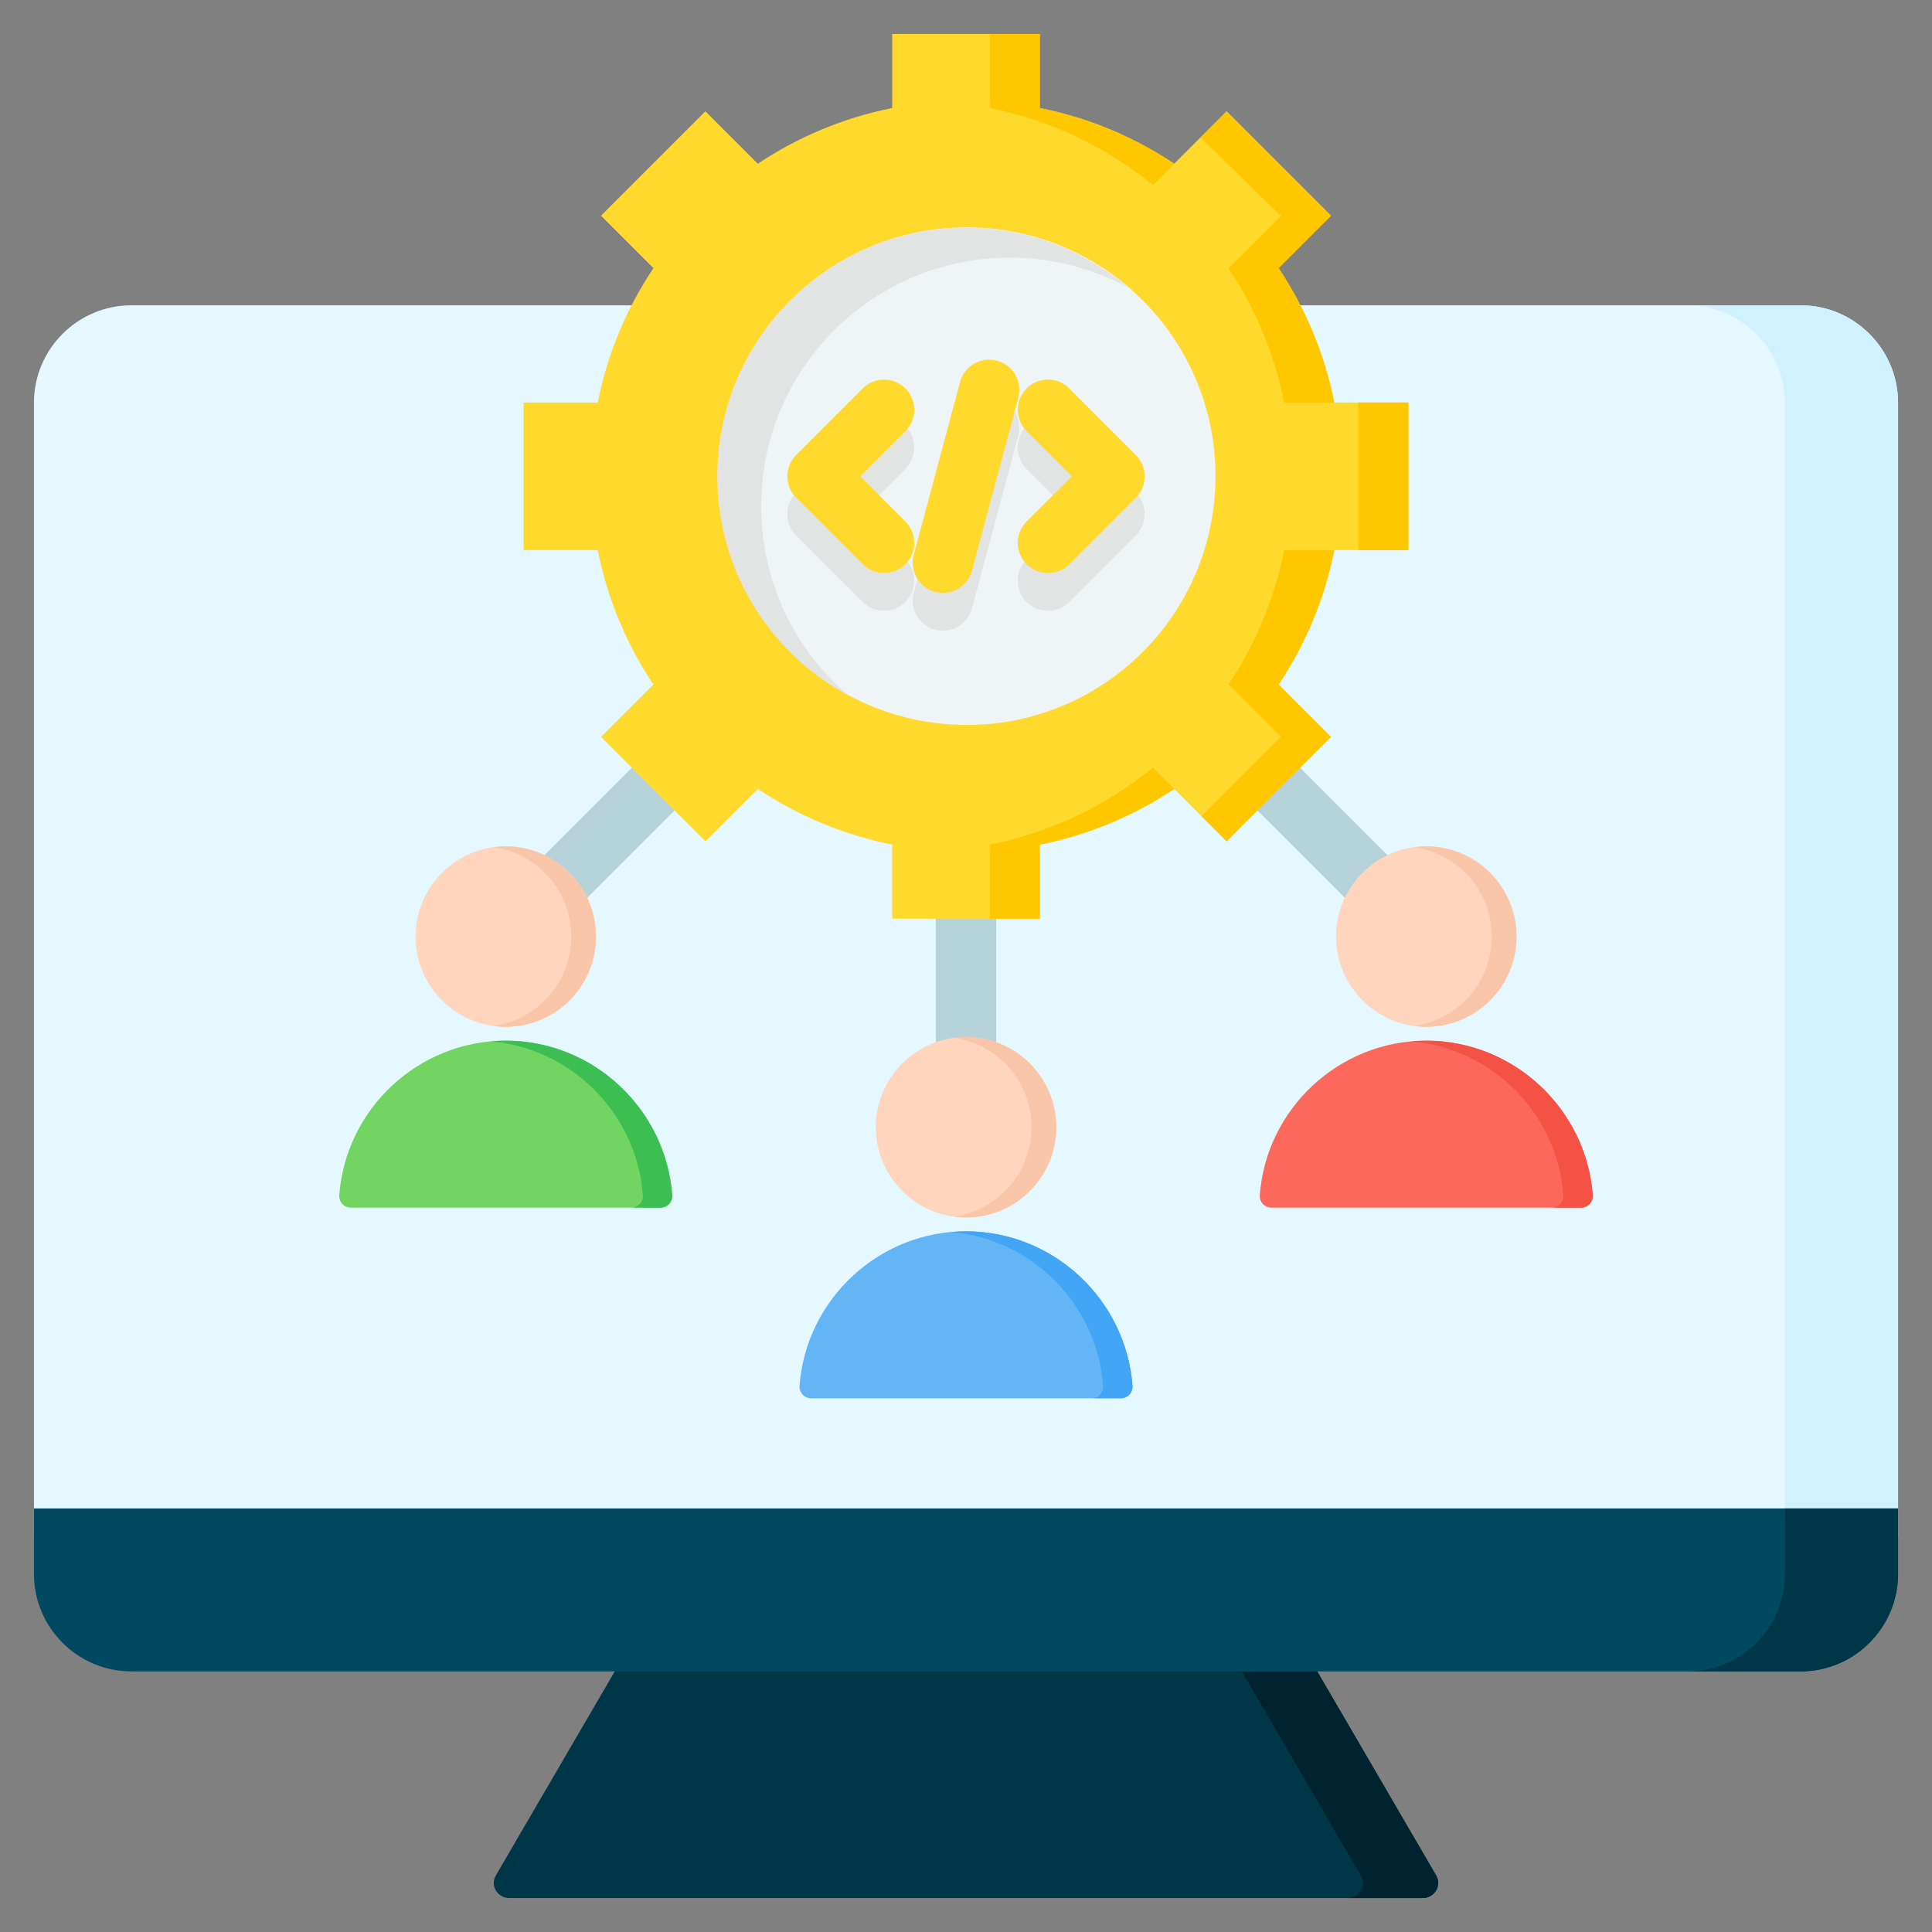
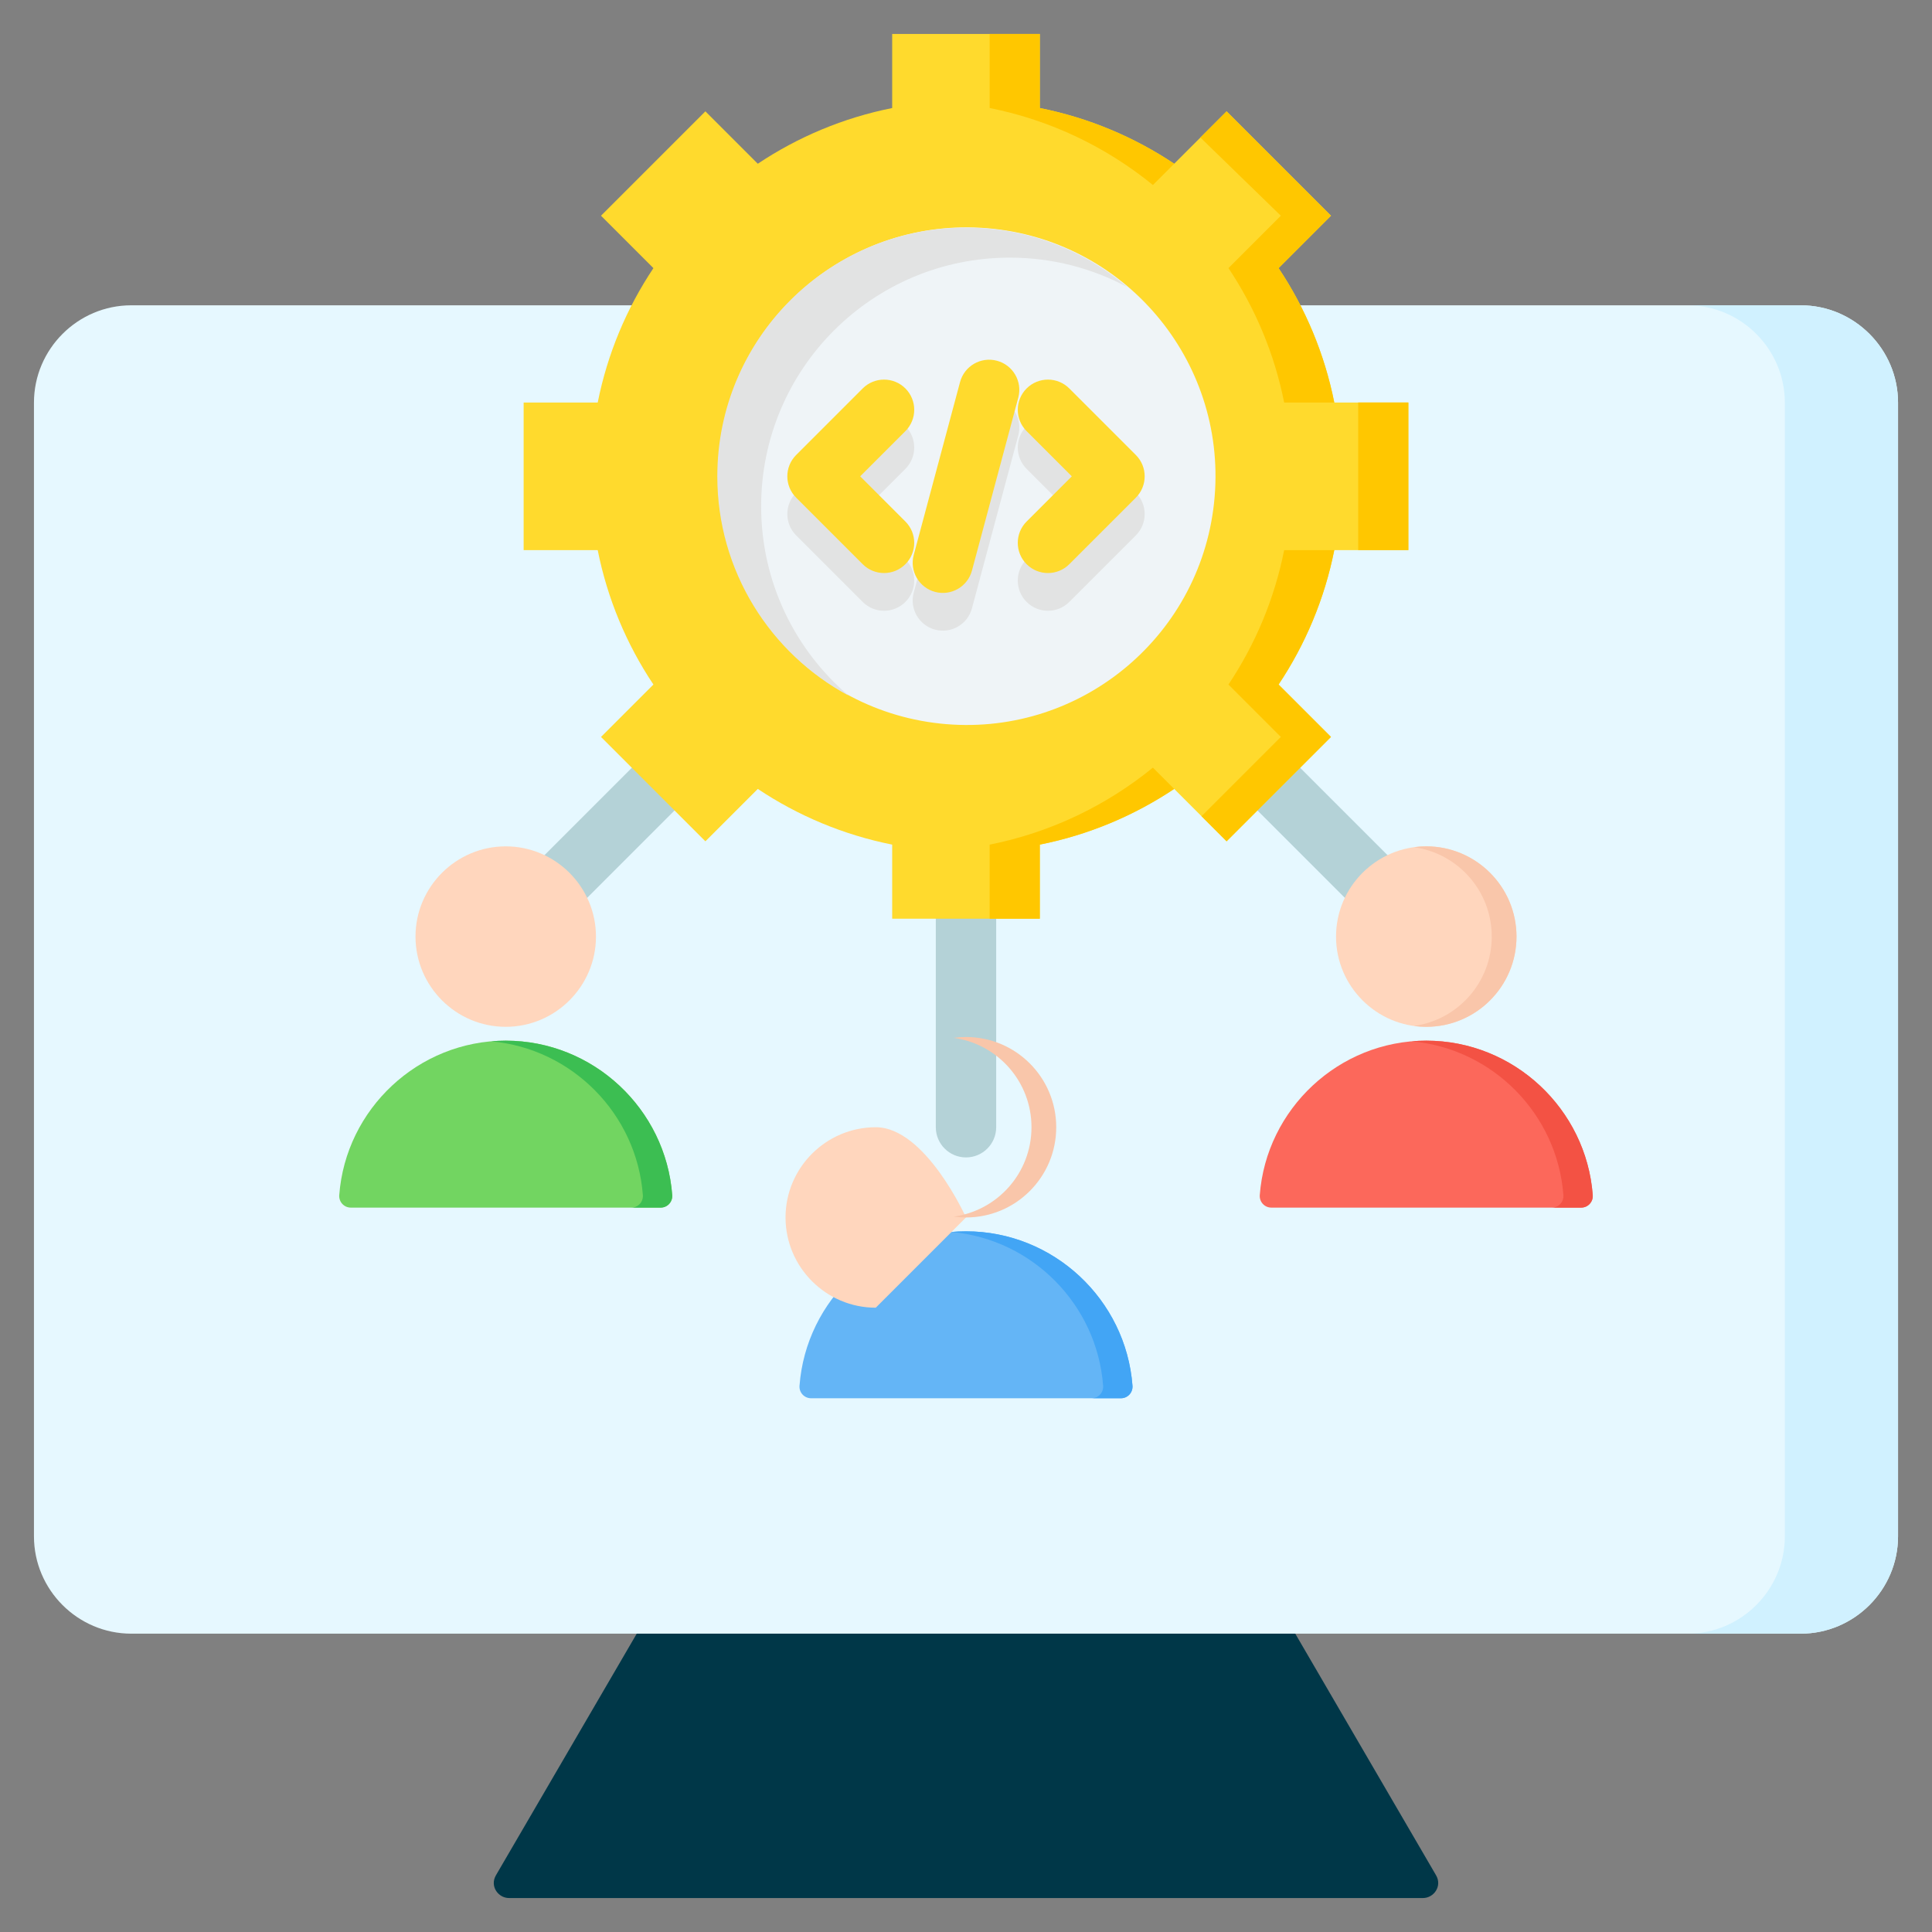
<svg xmlns="http://www.w3.org/2000/svg" id="Layer_1" enable-background="new 0 0 512 512" viewBox="0 0 512 512">
  <rect x="0" y="0" width="512" height="512" fill="#808080" stroke="none" />
  <g clip-rule="evenodd" fill-rule="evenodd">
    <g>
      <path d="m341.165 429.347-171.611 2.201-38.127 65.425c-1.675 2.874.59 6.026 3.463 6.026h242.22c2.873 0 5.138-3.152 3.463-6.026z" fill="#003748" />
-       <path d="m341.165 429.347-19.852.254 39.26 67.371c1.675 2.875-.59 6.026-3.463 6.026h20c2.873 0 5.138-3.152 3.463-6.026z" fill="#00242f" />
      <path d="m477.211 80.908c14.184 0 25.79 11.606 25.79 25.79v300.45c0 14.184-11.607 25.79-25.79 25.79h-442.421c-14.182 0-25.79-11.604-25.79-25.79v-300.45c0-14.185 11.606-25.79 25.79-25.79z" fill="#e6f8ff" />
      <path d="m477.211 80.908c14.184 0 25.79 11.606 25.79 25.79v300.45c0 14.184-11.607 25.79-25.79 25.79h-30c14.182 0 25.79-11.606 25.79-25.79v-300.45c0-14.184-11.606-25.79-25.79-25.79z" fill="#d0f1ff" />
-       <path d="m503 399.755h-494v17.392c0 14.185 11.606 25.79 25.789 25.79h442.422c14.184 0 25.789-11.604 25.789-25.79z" fill="#004960" />
-       <path d="m503 399.755h-30v17.392c0 14.185-11.606 25.79-25.789 25.79h30c14.184 0 25.789-11.604 25.789-25.79z" fill="#003748" />
    </g>
    <path d="m139.682 253.861c-3.124 3.124-8.189 3.124-11.312 0-3.124-3.124-3.124-8.189 0-11.312l58.107-58.106c3.124-3.124 8.189-3.124 11.312 0 3.124 3.124 3.124 8.189 0 11.312zm243.948-11.312c3.124 3.124 3.124 8.189 0 11.312-3.124 3.124-8.189 3.124-11.312 0l-58.107-58.107c-3.124-3.124-3.124-8.189 0-11.312 3.124-3.124 8.189-3.124 11.312 0zm-119.63 56.179c0 4.418-3.582 8-8 8s-8-3.582-8-8v-82.175c0-4.418 3.582-8 8-8s8 3.582 8 8z" fill="#b4d2d7" />
    <g>
      <path d="m89.905 316.715c1.711-22.801 20.902-40.927 44.121-40.927s42.41 18.127 44.121 40.927c.135 1.801-1.272 3.317-3.078 3.317h-82.086c-1.807 0-3.213-1.515-3.078-3.317z" fill="#72d561" />
      <path d="m130.136 275.962c1.282-.113 2.579-.174 3.889-.174 23.219 0 42.41 18.127 44.121 40.927.135 1.801-1.272 3.317-3.078 3.317h-7.779c1.807 0 3.213-1.516 3.078-3.317-1.614-21.514-18.792-38.863-40.231-40.753z" fill="#3cbe52" />
      <path d="m134.025 272.118c13.171 0 23.913-10.742 23.913-23.913 0-13.17-10.742-23.912-23.913-23.912s-23.913 10.742-23.913 23.912 10.742 23.913 23.913 23.913z" fill="#ffd6bd" />
-       <path d="m134.025 224.292c-1.113 0-2.207.078-3.279.225 11.655 1.598 20.634 11.594 20.634 23.688s-8.979 22.089-20.634 23.688c1.072.147 2.166.224 3.279.224 13.207 0 23.913-10.706 23.913-23.912 0-13.207-10.706-23.913-23.913-23.913z" fill="#f9c6aa" />
    </g>
    <g>
      <path d="m211.879 367.238c1.711-22.801 20.902-40.927 44.121-40.927s42.41 18.127 44.121 40.927c.135 1.801-1.272 3.317-3.078 3.317h-82.085c-1.808.001-3.214-1.515-3.079-3.317z" fill="#64b5f6" />
      <path d="m252.11 326.485c1.282-.113 2.579-.174 3.889-.174 23.219 0 42.41 18.127 44.121 40.927.135 1.801-1.272 3.317-3.078 3.317h-7.779c1.807 0 3.213-1.516 3.078-3.317-1.614-21.513-18.792-38.863-40.231-40.753z" fill="#42a5f5" />
-       <path d="m256 322.641c13.171 0 23.913-10.742 23.913-23.913s-10.742-23.913-23.913-23.913-23.913 10.742-23.913 23.913c0 13.17 10.742 23.913 23.913 23.913z" fill="#ffd6bd" />
+       <path d="m256 322.641s-10.742-23.913-23.913-23.913-23.913 10.742-23.913 23.913c0 13.17 10.742 23.913 23.913 23.913z" fill="#ffd6bd" />
      <path d="m256 274.815c-1.113 0-2.207.078-3.279.225 11.655 1.598 20.634 11.594 20.634 23.688s-8.979 22.09-20.634 23.688c1.072.147 2.166.225 3.279.225 13.207 0 23.913-10.706 23.913-23.913s-10.707-23.913-23.913-23.913z" fill="#f9c6aa" />
    </g>
    <g>
      <path d="m333.853 316.715c1.711-22.801 20.902-40.927 44.121-40.927s42.41 18.127 44.121 40.927c.135 1.801-1.272 3.317-3.078 3.317h-82.085c-1.807 0-3.213-1.515-3.079-3.317z" fill="#fc685b" />
      <path d="m374.085 275.961c1.282-.113 2.579-.174 3.889-.174 23.219 0 42.41 18.127 44.121 40.927.135 1.801-1.272 3.317-3.078 3.317h-7.779c1.806 0 3.213-1.516 3.078-3.317-1.614-21.513-18.792-38.862-40.231-40.753z" fill="#f35244" />
      <path d="m377.974 272.117c13.171 0 23.913-10.742 23.913-23.912 0-13.171-10.742-23.913-23.913-23.913s-23.913 10.742-23.913 23.913c0 13.17 10.742 23.912 23.913 23.912z" fill="#ffd6bd" />
      <path d="m377.974 224.292c-1.113 0-2.207.078-3.279.225 11.655 1.598 20.634 11.594 20.634 23.688s-8.979 22.09-20.634 23.688c1.072.147 2.166.224 3.279.224 13.207 0 23.913-10.706 23.913-23.912 0-13.207-10.706-23.913-23.913-23.913z" fill="#f9c6aa" />
    </g>
    <g>
      <path d="m236.437 9.001h39.126v19.632c12.954 2.582 25 7.679 35.61 14.759l13.888-13.888 27.666 27.666-13.888 13.888c7.081 10.609 12.176 22.657 14.759 35.61h19.632v39.126h-19.632c-2.582 12.954-7.679 25-14.759 35.611l13.888 13.888-27.666 27.666-13.887-13.887c-10.61 7.082-22.657 12.176-35.611 14.76v19.631h-39.126v-19.63c-12.954-2.582-25.001-7.679-35.611-14.759l-13.887 13.887-27.666-27.666 13.887-13.887c-7.082-10.61-12.176-22.658-14.759-35.612h-19.63v-39.126h19.63c2.582-12.954 7.679-25 14.76-35.611l-13.888-13.888 27.666-27.666 13.888 13.888c10.61-7.082 22.657-12.176 35.611-14.759v-19.633z" fill="#ffda2d" />
      <path d="m262.27 28.62c16.181 3.225 30.946 10.373 43.265 20.41l5.638-5.638c-10.611-7.081-22.656-12.178-35.611-14.76v-19.631h-13.292zm63.285 42.429c7.083 10.612 12.179 22.662 14.763 35.619h13.281c-2.583-12.953-7.678-25-14.759-35.61l13.888-13.888-27.666-27.667-6.944 6.944 21.317 20.723zm14.762 74.744c-2.583 12.957-7.68 25.007-14.763 35.619l13.879 13.88-21.02 21.019 6.646 6.646 27.666-27.665-13.888-13.888c7.08-10.61 12.177-22.656 14.759-35.611zm-34.783 57.638c-12.318 10.038-27.084 17.183-43.265 20.409v19.62h13.293v-19.63c12.954-2.583 25.001-7.678 35.611-14.76zm54.403-57.638h13.293v-39.126h-13.293z" fill="#ffc700" />
      <ellipse cx="256" cy="126.23" fill="#eff4f7" rx="65.905" ry="65.905" transform="matrix(.083 -.997 .997 .083 109.084 370.946)" />
      <path d="m256 60.326c16.322 0 31.255 5.936 42.766 15.764-9.276-4.985-19.883-7.815-31.15-7.815-36.398 0-65.905 29.506-65.905 65.905 0 20.077 8.98 38.053 23.139 50.141-20.688-11.117-34.755-32.96-34.755-58.09 0-36.399 29.506-65.905 65.905-65.905z" fill="#e2e3e3" />
      <path d="m239.937 148.207c3.124 3.124 3.124 8.189 0 11.312-3.124 3.124-8.189 3.124-11.312 0l-17.633-17.633c-3.124-3.124-3.124-8.189 0-11.312l17.633-17.633c3.124-3.124 8.189-3.124 11.312 0 3.124 3.124 3.124 8.189 0 11.312l-11.977 11.977zm17.643 12.997 12.278-45.823c1.139-4.263-1.393-8.642-5.656-9.781s-8.642 1.394-9.781 5.656l-12.278 45.823c-1.139 4.263 1.394 8.642 5.656 9.781 4.262 1.14 8.642-1.393 9.781-5.656zm25.795-1.684c-3.124 3.124-8.189 3.124-11.312 0s-3.124-8.189 0-11.312l11.977-11.977-11.977-11.977c-3.124-3.124-3.124-8.189 0-11.312 3.124-3.124 8.189-3.124 11.312 0l17.633 17.633c3.124 3.124 3.124 8.189 0 11.312z" fill="#e2e3e3" />
      <path d="m239.937 138.207c3.124 3.124 3.124 8.189 0 11.312-3.124 3.124-8.189 3.124-11.312 0l-17.633-17.633c-3.124-3.124-3.124-8.189 0-11.313l17.633-17.633c3.124-3.124 8.189-3.124 11.312 0 3.124 3.124 3.124 8.189 0 11.312l-11.977 11.977zm17.643 12.997 12.278-45.823c1.139-4.263-1.393-8.642-5.656-9.781s-8.642 1.394-9.781 5.656l-12.278 45.823c-1.139 4.263 1.394 8.642 5.656 9.781 4.262 1.14 8.642-1.393 9.781-5.656zm25.795-1.684c-3.124 3.124-8.189 3.124-11.312 0-3.124-3.124-3.124-8.189 0-11.312l11.977-11.977-11.977-11.977c-3.124-3.124-3.124-8.189 0-11.312 3.124-3.124 8.189-3.124 11.312 0l17.633 17.633c3.124 3.124 3.124 8.189 0 11.313z" fill="#ffda2d" />
    </g>
  </g>
</svg>